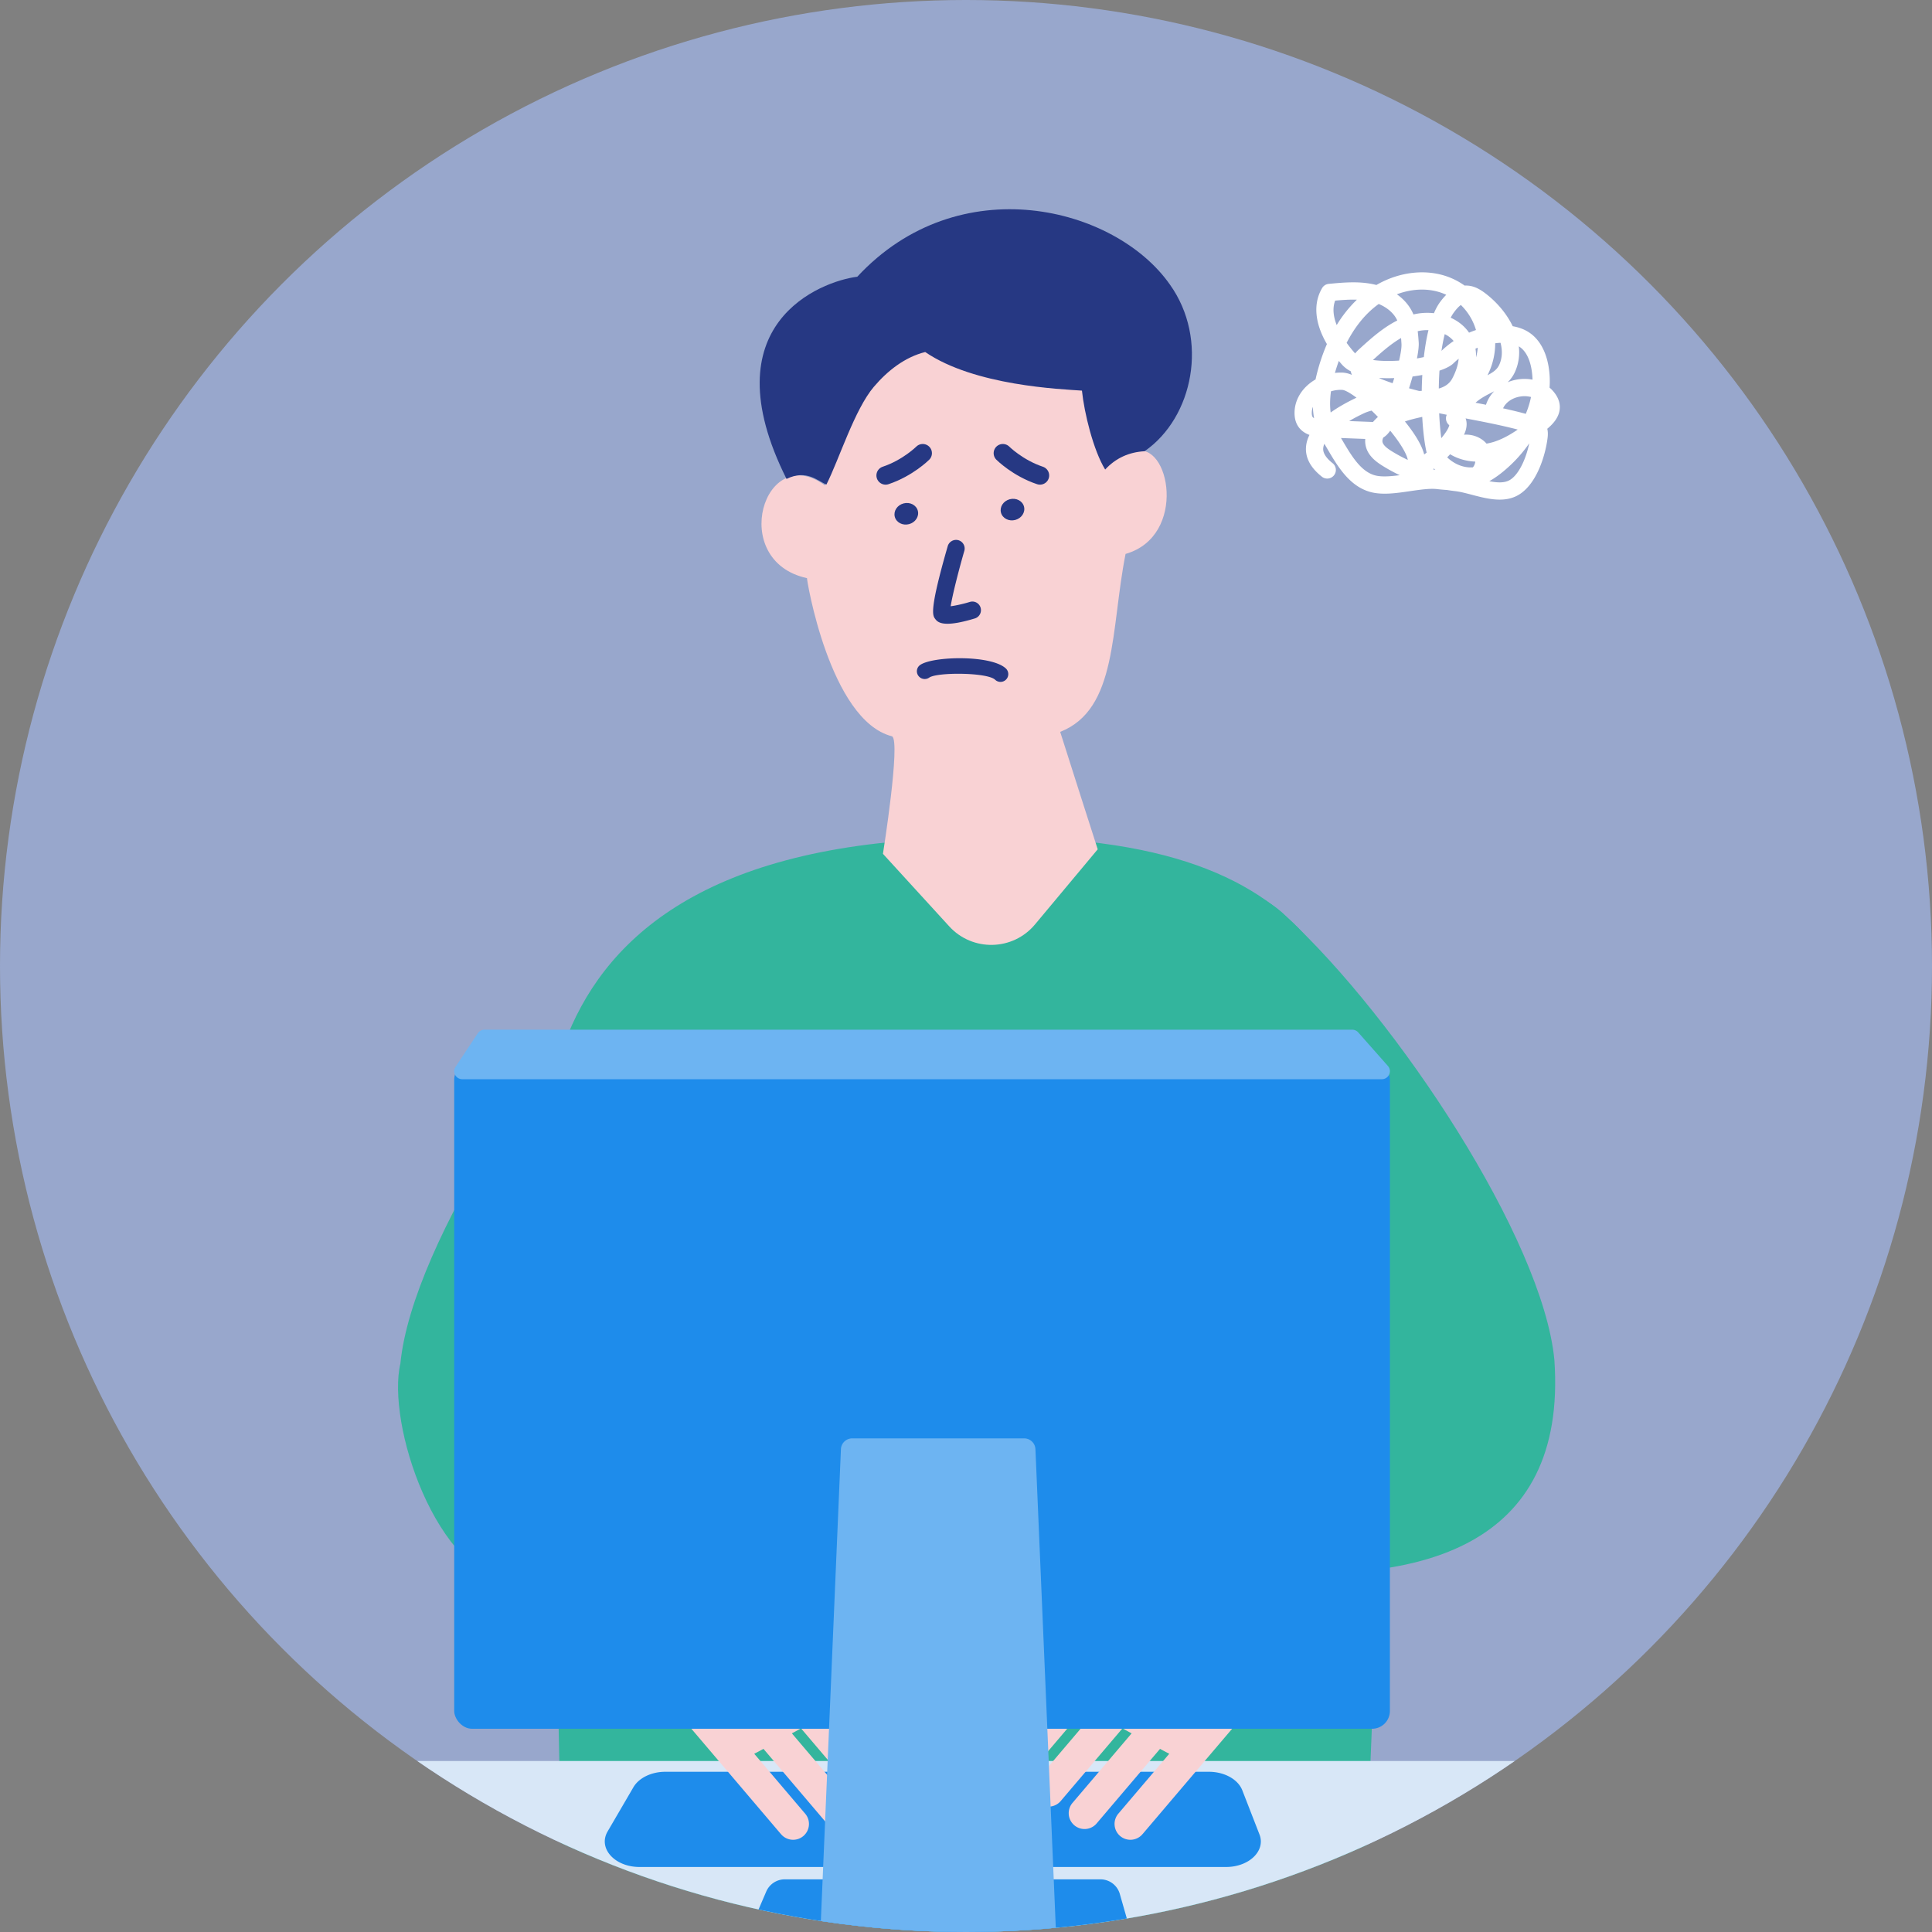
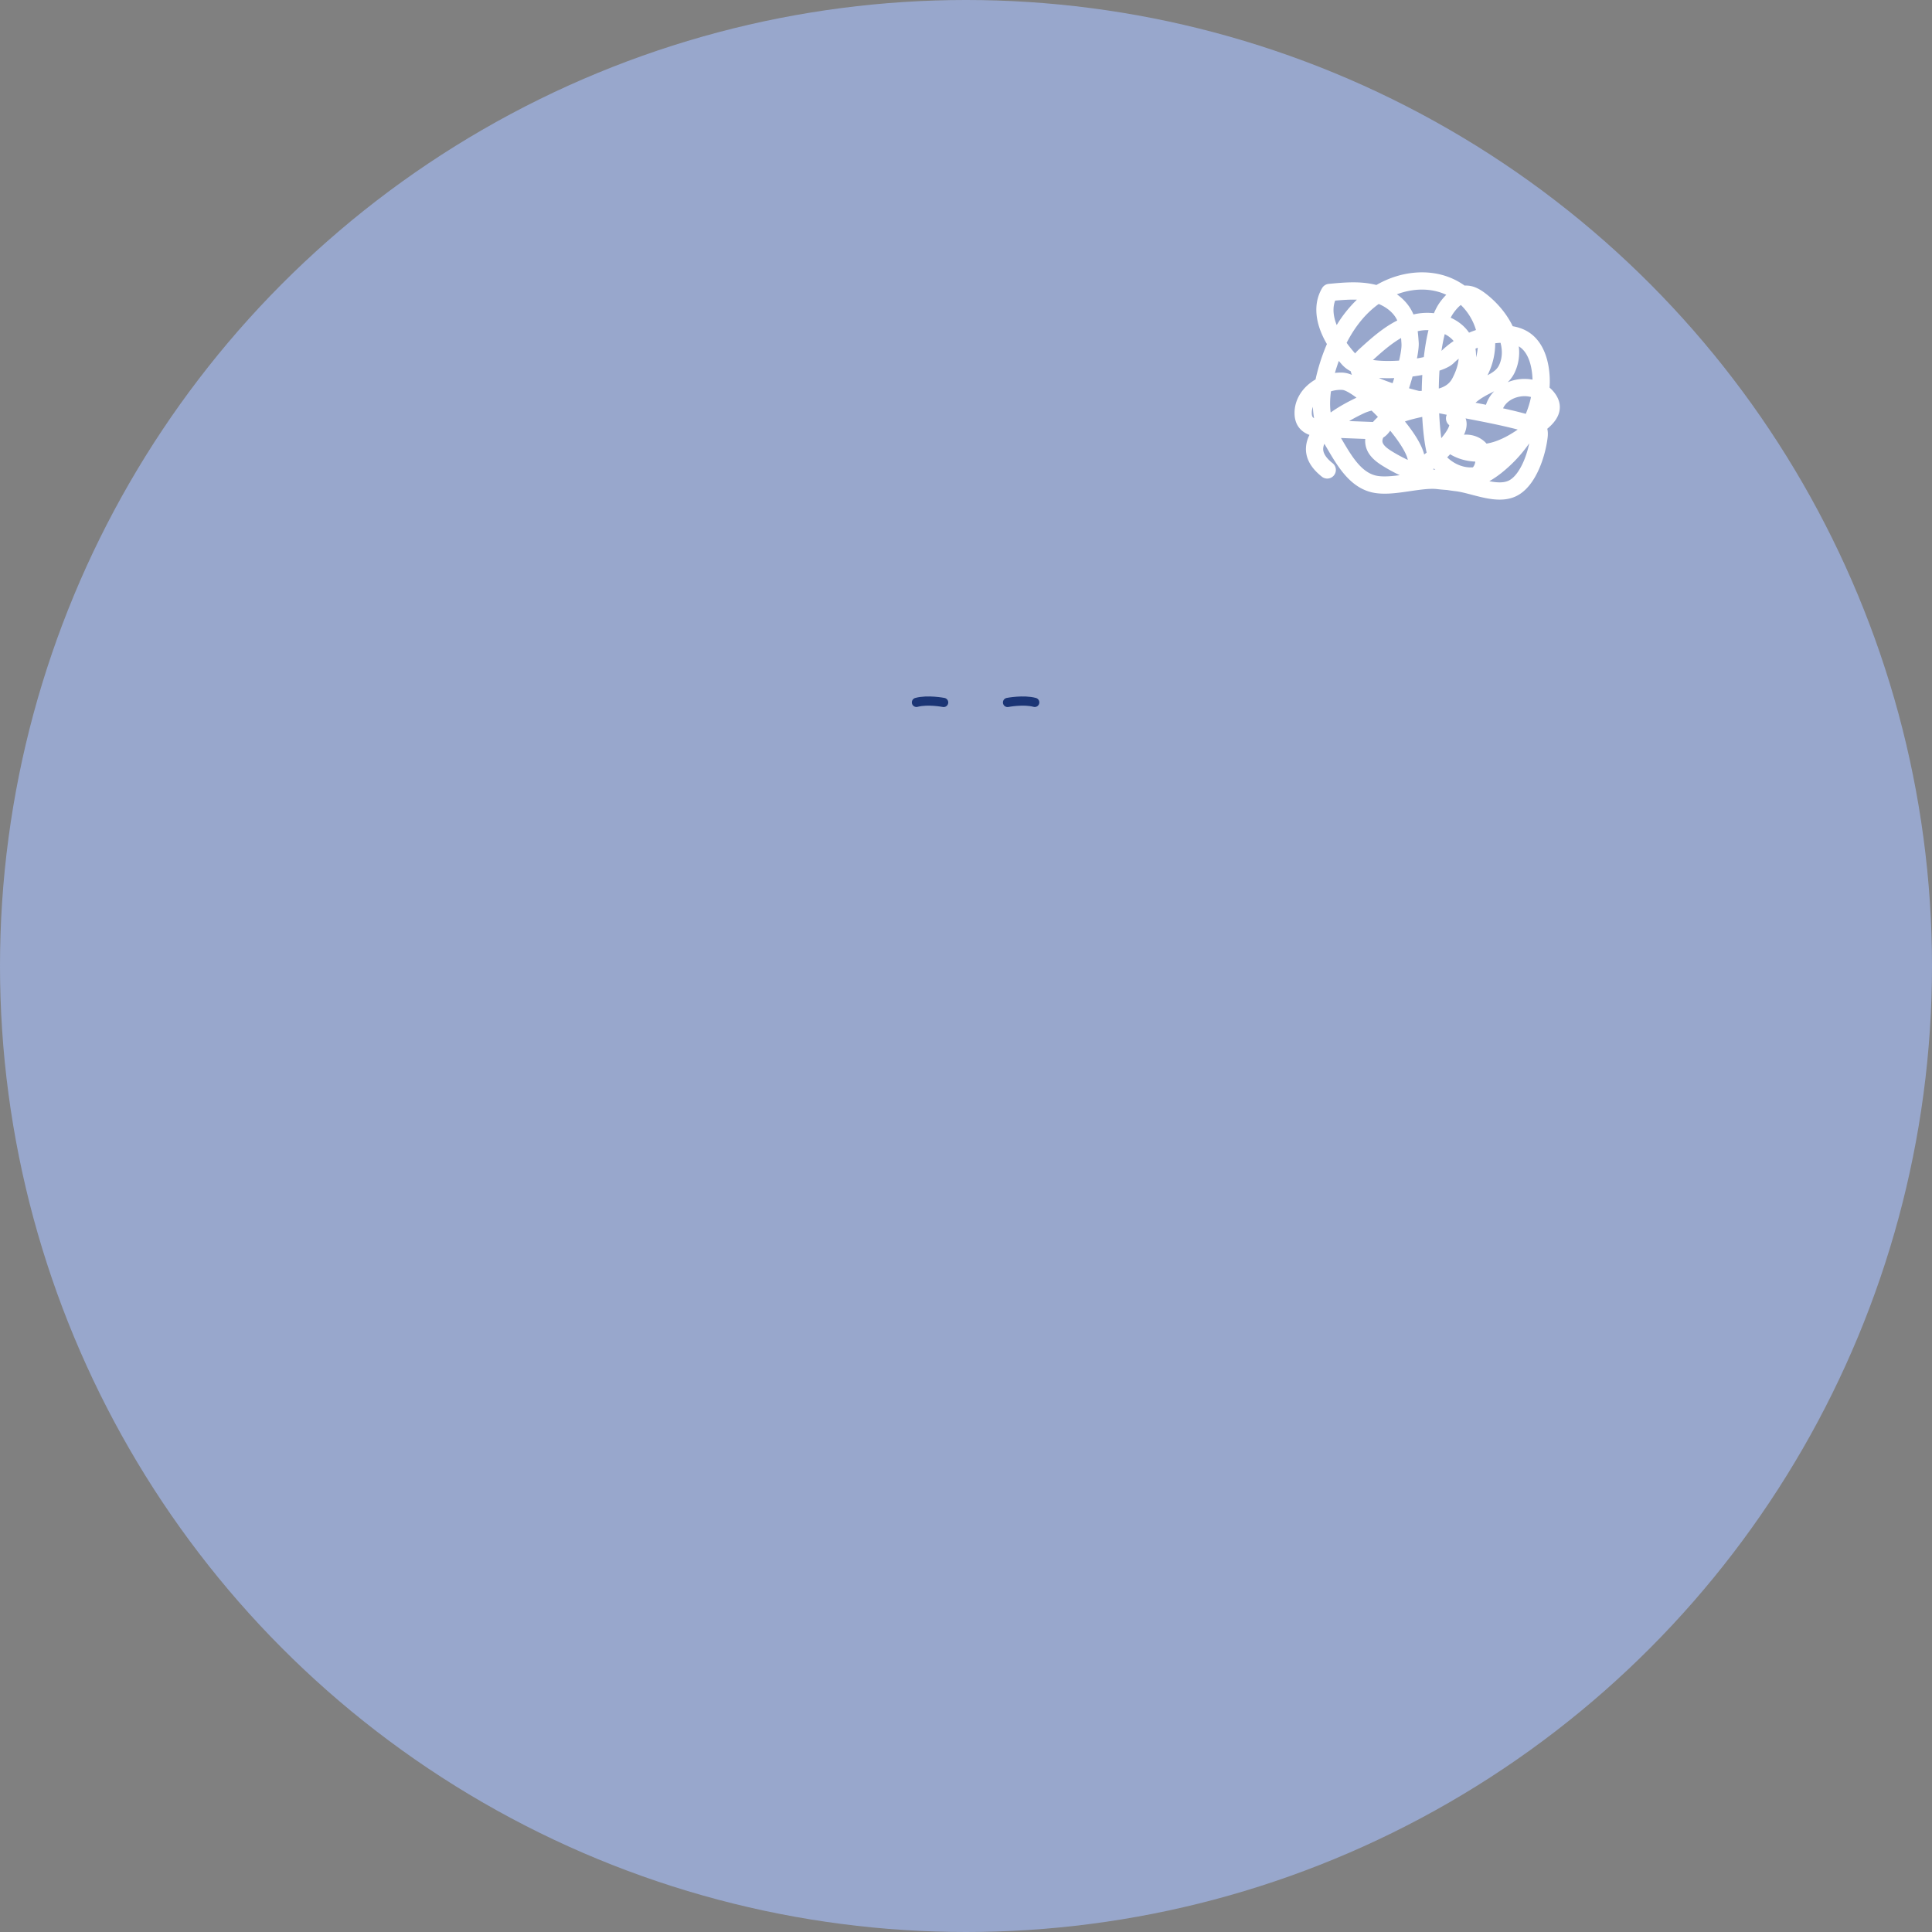
<svg xmlns="http://www.w3.org/2000/svg" viewBox="0 0 210 210">
  <rect x="0" y="0" width="210" height="210" fill="#808080" stroke="none" />
  <defs>
    <clipPath id="clippath">
-       <circle cx="105" cy="105" r="105" fill="none" />
-     </clipPath>
+       </clipPath>
  </defs>
  <g style="isolation:isolate" fill="none">
    <g id="_レイヤー_2">
      <g id="contents">
        <circle cx="105" cy="105" r="105" fill="#98a7cc" />
        <path d="M102.57 76.354s-1.735-.339-2.956-.007m9.901.007s1.735-.339 2.956-.007" fill="none" stroke="#1b3575" stroke-linecap="round" stroke-miterlimit="10" />
        <g clip-path="url(#clippath)" fill="none">
          <path d="M58.893 140.865c1.492 21.586 1.864 47.386 2.237 69.583h87.051c1.391-33.278 3.021-71.563 2.175-81.245-1.825-20.885-5.048-40.081-47.922-38.057-52.947 2.066-42.181 40.97-43.541 49.719z" fill="#33b59d" />
-           <path d="M107.613 33.12C86.658 31.398 90.65 49.827 89.682 52.77c-6.632-4.912-10.592 8.199-1.965 10.071-.079-.06 2.456 15.474 9.249 17.194.954.557-.993 12.772-.993 12.772l7.206 7.885c2.529 2.767 6.917 2.669 9.319-.208l6.819-8.168s-3.466-10.802-4.079-12.764c6.252-2.452 5.479-11.164 7.106-19.343 6.76-1.932 4.806-12.381.988-11.123-1.721.227-2.148.624-3.184 1.78-1.125-2.534-.009-17.992-12.536-17.746z" fill="#f9d2d4" />
          <path d="M95.003 42.023c1.475-1.732 3.356-3.208 5.563-3.759 5.376 3.675 14.743 4.031 17.037 4.195.25 2.434 1.243 6.493 2.523 8.578 1.143-1.241 2.6-1.9 4.284-1.989 5.301-3.676 7-12.171 2.753-18.118-5.947-8.495-22.937-12.743-33.98-.85-3.949.491-16.141 5.097-7.69 21.976 2.193-1.071 3.417.255 4.335.612 1.39-2.753 3.054-8.156 5.174-10.646z" fill="#263883" />
          <ellipse cx="98.512" cy="55.844" rx="1.294" ry="1.165" transform="rotate(-14.592 98.516 55.847)" fill="#263883" />
          <ellipse cx="110.053" cy="55.39" rx="1.294" ry="1.165" transform="rotate(-14.592 110.058 55.391)" fill="#263883" />
          <path d="M102.989 67.799c-.941 0-1.189-.33-1.341-.53-.278-.375-.659-.884 1.367-7.909a.948.948 0 011.16-.642.941.941 0 01.643 1.162c-.64 2.212-1.296 4.822-1.484 6.017.527-.066 1.338-.244 2.082-.469a.93.93 0 011.17.624.938.938 0 01-.627 1.17c-1.412.43-2.347.577-2.97.577zm5.763 6.321a.853.853 0 01-.585-.233c-.84-.81-6.296-.839-7.166-.234a.853.853 0 01-1.177-.196.83.83 0 01.175-1.164c1.325-.978 7.751-1.136 9.338.372a.845.845 0 01-.585 1.454z" style="mix-blend-mode:multiply" fill="#263883" />
          <path d="M108.395 146.208c-4.306 2.126 13.063 7.465 13.063 7.465-1.433-1.104-43.4 21.449-65.316 18.662-8.851-1.126-14.143-17.717-12.619-24.137 1.277-13.162 17.101-37.073 29.146-48.169 2.565-2.754 11.34-6.57 14.249-3.805 3.187 3.028-.665 15.188-4.562 22.395-6.964 8.889-15.964 16.461-15.016 25.723 9.336.578 26.126-1.866 41.056 1.866z" fill="#33b59d" />
          <path d="M110.261 142.476c3.484.082-14.651 7.278-9.331 20.528 2.021-.464 70.914 26.126 68.023-15.207-1.277-13.162-17.101-37.073-29.146-48.17-2.565-2.754-11.34-6.57-14.249-3.805-3.187 3.028.665 15.188 4.562 22.395 6.964 8.889 12.813 5.665 11.865 14.928-1.418 14.289-31.725 3.732-31.725 9.331z" fill="#33b59d" />
-           <path d="M74.924 134.658s-6.719 17.289-11.441 23.135l-11.869-5.734 5.863-18.001 11.29-6.051 6.157 6.652z" fill="#0068b7" />
          <path fill="#d8e7f7" d="M193.185 214.797H11.984l7.014-23.381H186.17l7.015 23.381z" />
          <path d="M120.696 212.459H83.675a2.193 2.193 0 01-2.016-3.057l1.627-3.797a2.195 2.195 0 012.016-1.329h34.309c.979 0 1.84.649 2.109 1.591l1.085 3.797a2.194 2.194 0 01-2.109 2.796zm12.573-9.526H69.518c-2.711 0-4.54-2.036-3.471-3.866l2.802-4.801c.595-1.02 1.961-1.681 3.471-1.681h59.081c1.686 0 3.168.821 3.632 2.012l1.868 4.801c.689 1.772-1.122 3.535-3.632 3.535z" fill="#1e8ceb" />
          <path d="M124.213 199.335l10.23-12.033c4.874-5.734 4.346-10.298 6.174-12.449l.948-1.115-8.943-7.602-1.456 1.713c-1.966 2.313-10.121 5.757-16.004 5.559-3.48-.12-4.656 2.351-2.044 3.575 2.464 1.158 6.929.534 6.002 1.93-.175.198-7.915 9.321-7.915 9.321a1.722 1.722 0 002.623 2.23l4.501-5.295c.233.272.489.533.786.787l-6.445 7.581a1.721 1.721 0 002.623 2.229l6.717-7.901c.326.183.658.364.994.543l-6.464 7.603a1.723 1.723 0 002.624 2.231l6.927-8.149c.35.192.684.371 1.005.532l-5.509 6.48a1.722 1.722 0 102.623 2.23z" fill="#f9d2d4" />
          <path fill="#0068b7" d="M142.007 155.097l8.942 7.602-12.3 13.366-8.943-7.602 12.301-13.366z" />
          <path d="M84.865 199.335l-10.23-12.033c-4.874-5.734-4.346-10.298-6.174-12.449l-.948-1.115 8.943-7.602 1.456 1.713c1.966 2.313 10.121 5.757 16.004 5.559 3.48-.12 4.656 2.351 2.044 3.575-2.464 1.158-6.929.534-6.002 1.93.175.198 7.915 9.321 7.915 9.321a1.722 1.722 0 01-2.623 2.23l-4.501-5.295a7.117 7.117 0 01-.786.787l6.445 7.581a1.721 1.721 0 01-2.623 2.229l-6.717-7.901c-.326.183-.658.364-.994.543l6.464 7.603a1.723 1.723 0 01-2.624 2.231l-6.927-8.149c-.35.192-.684.371-1.005.532l5.509 6.48a1.722 1.722 0 11-2.623 2.23z" fill="#f9d2d4" />
          <path fill="#0068b7" d="M67.071 155.097l-8.942 7.602 12.3 13.366 8.943-7.602-12.301-13.366z" />
          <rect x="49.37" y="115.429" width="101.706" height="72.48" rx="1.937" ry="1.937" fill="#1e8ceb" />
-           <path d="M150.188 117.307h-99.93c-.704 0-1.127-.767-.743-1.347l2.414-3.643a.89.89 0 01.743-.396h94.296c.257 0 .501.109.67.3l3.219 3.643c.498.564.091 1.443-.67 1.443zm-36.634 93.983H90.4a1.23 1.23 0 01-1.228-1.281l2.233-52.487a1.229 1.229 0 011.228-1.177h18.687c.658 0 1.2.519 1.228 1.177l2.233 52.487a1.229 1.229 0 01-1.228 1.281z" fill="#6db4f2" />
-           <path d="M100.297 49.259s-1.614 1.614-4.035 2.421m12.743-2.421s1.614 1.614 4.035 2.421" fill="none" stroke="#263883" stroke-linecap="round" stroke-linejoin="round" stroke-width="2" />
        </g>
        <path d="M163.007 54.307c-1.008 0-2.049-.272-3.009-.524-.634-.166-1.254-.333-1.82-.398a22.63 22.63 0 01-.905-.126 21.286 21.286 0 01-1.092-.099c-.766-.086-1.797.063-2.886.221-1.535.228-3.122.461-4.435.069-2.24-.664-3.5-2.815-4.612-4.713l-.294-.498a1.583 1.583 0 00-.12.422c-.023.197-.094.798.983 1.661a.938.938 0 11-1.17 1.464c-1.257-1.004-1.82-2.13-1.674-3.347.048-.404.175-.794.362-1.165-.488-.178-.963-.483-1.28-1.008-.223-.372-.339-.823-.343-1.343-.013-1.096.459-2.156 1.335-2.98.284-.267.604-.503.947-.701a21.244 21.244 0 011.235-3.843c-1.316-2.253-1.519-4.393-.52-6.086a.937.937 0 01.718-.457c1.561-.147 3.174-.302 4.793.031.133.027.262.057.388.091 2.537-1.471 5.54-1.8 8.016-.8a7.673 7.673 0 011.577.866c.071-.005.152-.01.236-.003.837.023 1.519.462 2.075.89 1.173.903 2.25 2.146 2.915 3.53.714.12 1.341.365 1.871.737 1.038.729 1.732 1.973 2.017 3.597a9.72 9.72 0 01.116 2.339c.155.129.297.272.427.427.414.491.643 1.004.682 1.527.091 1.185-.795 2.049-1.358 2.518.084.339.068.669.042.921-.194 1.753-1.167 5.349-3.458 6.421-.559.26-1.151.359-1.758.359zm-1.122-2.001c.795.155 1.535.2 2.085-.058 1.041-.486 1.891-2.305 2.25-4.058a14.997 14.997 0 01-2.599 2.87 11.37 11.37 0 01-1.736 1.246zm-16.125-4.695l.107.179c.983 1.676 1.998 3.41 3.53 3.862.708.212 1.703.134 2.747-.002a18.527 18.527 0 01-1.868-1.02c-.766-.477-1.668-1.167-1.855-2.295a2.365 2.365 0 01-.023-.624l-2.637-.102zm9.994 3.394l.265.071c-.048-.048-.1-.097-.149-.147l-.116.076zm1.548-1.293c.785.753 1.81 1.162 2.793 1.086.126-.141.217-.336.252-.551l.01-.073c-.976-.044-1.891-.301-2.683-.768a.513.513 0 01-.052-.032c-.103.113-.21.226-.32.338zm-6.946-2.154c-.078.175-.11.336-.087.469.065.393.601.766.996 1.012.566.349 1.151.667 1.752.95-.052-.444-.575-1.548-1.907-3.174a3.418 3.418 0 01-.333.406 2.004 2.004 0 01-.42.338zm2.353-1.747c.911 1.131 1.81 2.461 2.094 3.586.084-.06.171-.126.265-.199-.229-.992-.394-2.356-.478-3.885-.656.147-1.293.297-1.881.498zm6.655 1.432c.12 0 .236.006.356.021.734.086 1.403.43 1.859.955a6.126 6.126 0 001.17-.32c.76-.288 1.477-.698 2.195-1.189.003-.006.01-.015.013-.023-1.862-.483-3.785-.852-5.653-1.209.145.378.165.863-.039 1.45-.036.102-.084.21-.136.325.078-.006.158-.01.236-.01zm-2.932-2.327a33.12 33.12 0 00.229 2.712c.456-.545.805-1.073.869-1.411a.941.941 0 01-.291-1.094c.006-.013.013-.026.016-.039-.275-.055-.549-.112-.824-.168zm-9.787.852l2.592.1c.171-.2.352-.383.54-.548a27.786 27.786 0 00-.688-.687 4.34 4.34 0 00-.815.28c-.595.278-1.141.566-1.629.855zm-3.94-1.547a1.928 1.928 0 00-.12.684c.003.239.048.352.078.398.036.06.097.11.171.152a8.853 8.853 0 01-.129-1.233zm20.673.162c.824.181 1.652.378 2.469.6.246-.587.44-1.198.566-1.829a2.785 2.785 0 00-1.228-.042c-.84.152-1.519.634-1.807 1.272zm-18.708-1.846c-.113.837-.126 1.605-.032 2.3.889-.635 1.888-1.175 2.809-1.61-.714-.533-1.264-.826-1.529-.845a3.492 3.492 0 00-1.248.155zm15.712 1.238c.378.073.76.147 1.141.223.01-.039.019-.078.036-.116a3.77 3.77 0 01.853-1.354c-.097.052-.197.102-.294.152-.588.301-1.186.606-1.736 1.096zm-7.227-1.571c.362.103.73.2 1.099.293l.284-.01c.006-.574.029-1.154.061-1.731a19.38 19.38 0 01-1.06.168c-.116.42-.246.85-.385 1.28zm3.31-1.918a38.38 38.38 0 00-.074 1.947c.679-.197 1.167-.533 1.467-1.097.265-.499.621-1.304.692-2.145a7.747 7.747 0 00-.569.503c-.304.297-.84.566-1.516.792zm-6.578.794c.116.06.239.115.365.165.368.144.74.28 1.118.409.061-.186.12-.372.178-.558a16.463 16.463 0 01-1.661-.016zm15.198-3.431a5.156 5.156 0 01-.42 2.789c-.21.457-.482.816-.792 1.113a4.765 4.765 0 012.705-.283 7.84 7.84 0 00-.113-1.151c-.136-.782-.465-1.833-1.248-2.384-.042-.031-.087-.058-.133-.086zm-2.563-.338a7.63 7.63 0 01-.84 3.479c.646-.346 1.047-.63 1.277-1.133.343-.75.359-1.576.142-2.397a8.148 8.148 0 00-.578.05zm-16.811 3.187a2.846 2.846 0 011.235.252 2.27 2.27 0 01-.126-.394 3.301 3.301 0 01-.944-.716c-.12-.137-.239-.273-.352-.41-.152.422-.294.858-.423 1.306.204-.024.407-.037.611-.037zm3.523-1.37c.301.044.627.074.976.091.611.029 1.248.016 1.865-.024.184-.784.288-1.445.259-1.842a20.91 20.91 0 00-.045-.611c-1.041.598-2.023 1.445-3.054 2.387zm4.864-3.129c.052.419.081.832.11 1.225.026.389-.048 1-.191 1.736.262-.045.511-.095.747-.145.12-1.038.284-2.031.504-2.928a4.402 4.402 0 00-1.17.113zm6.28 1.901c.052.317.071.634.061.945.097-.343.158-.695.187-1.049a6.177 6.177 0 00-.249.103zm-14.005-.637c.33.459.653.848.905 1.13l.019.023c.187-.233.385-.414.54-.553 1.286-1.178 2.573-2.293 4.04-3.027-.019-.044-.042-.086-.061-.128-.362-.706-1.06-1.294-1.952-1.668a8.143 8.143 0 00-.478.365c-1.183.965-2.198 2.272-3.012 3.858zm10.663-.944a17.996 17.996 0 00-.352 1.818 9.67 9.67 0 011.322-1.071 2.958 2.958 0 00-.97-.747zm.646-1.786c.795.357 1.497.897 1.998 1.626.246-.105.498-.2.753-.286a6.245 6.245 0 00-1.645-2.723c-.233.173-.482.44-.75.802a4.365 4.365 0 00-.356.582zm-12.557-1.857c-.32.848-.178 1.779.168 2.658a13.645 13.645 0 012.198-2.76c-.766-.026-1.571.031-2.366.102zm6.71-.687c.711.501 1.277 1.133 1.648 1.862.058.108.107.218.155.328a6.444 6.444 0 012.224-.134c.197-.465.42-.874.666-1.21.129-.173.359-.48.676-.792a5.3 5.3 0 00-.284-.123c-1.548-.625-3.374-.575-5.084.069z" fill="#fff" />
      </g>
    </g>
  </g>
</svg>